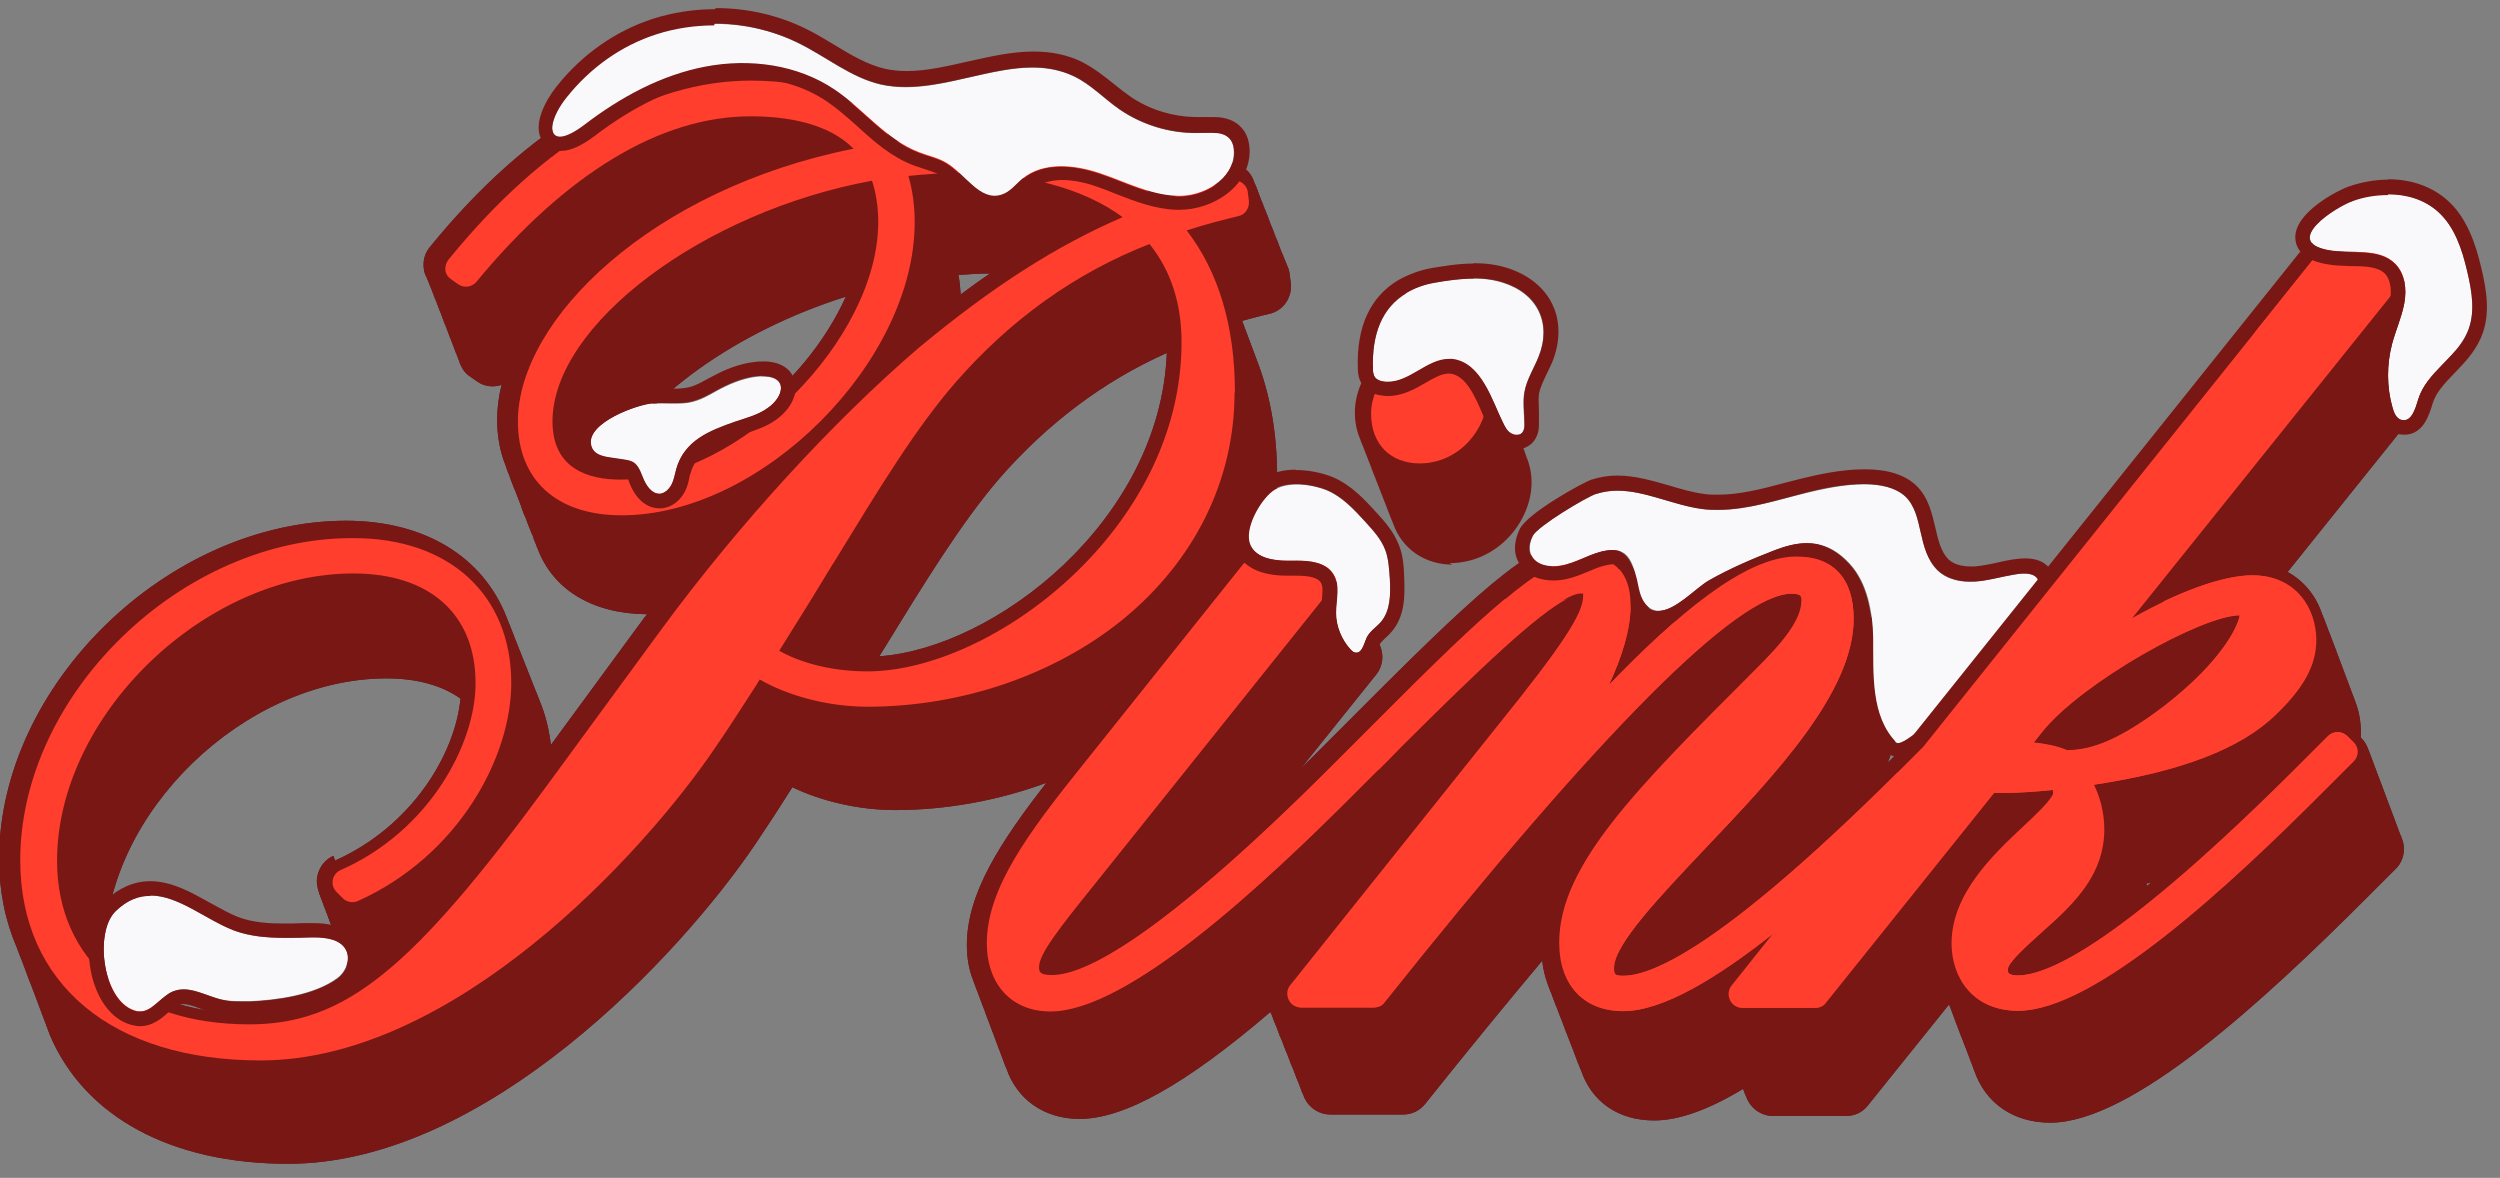
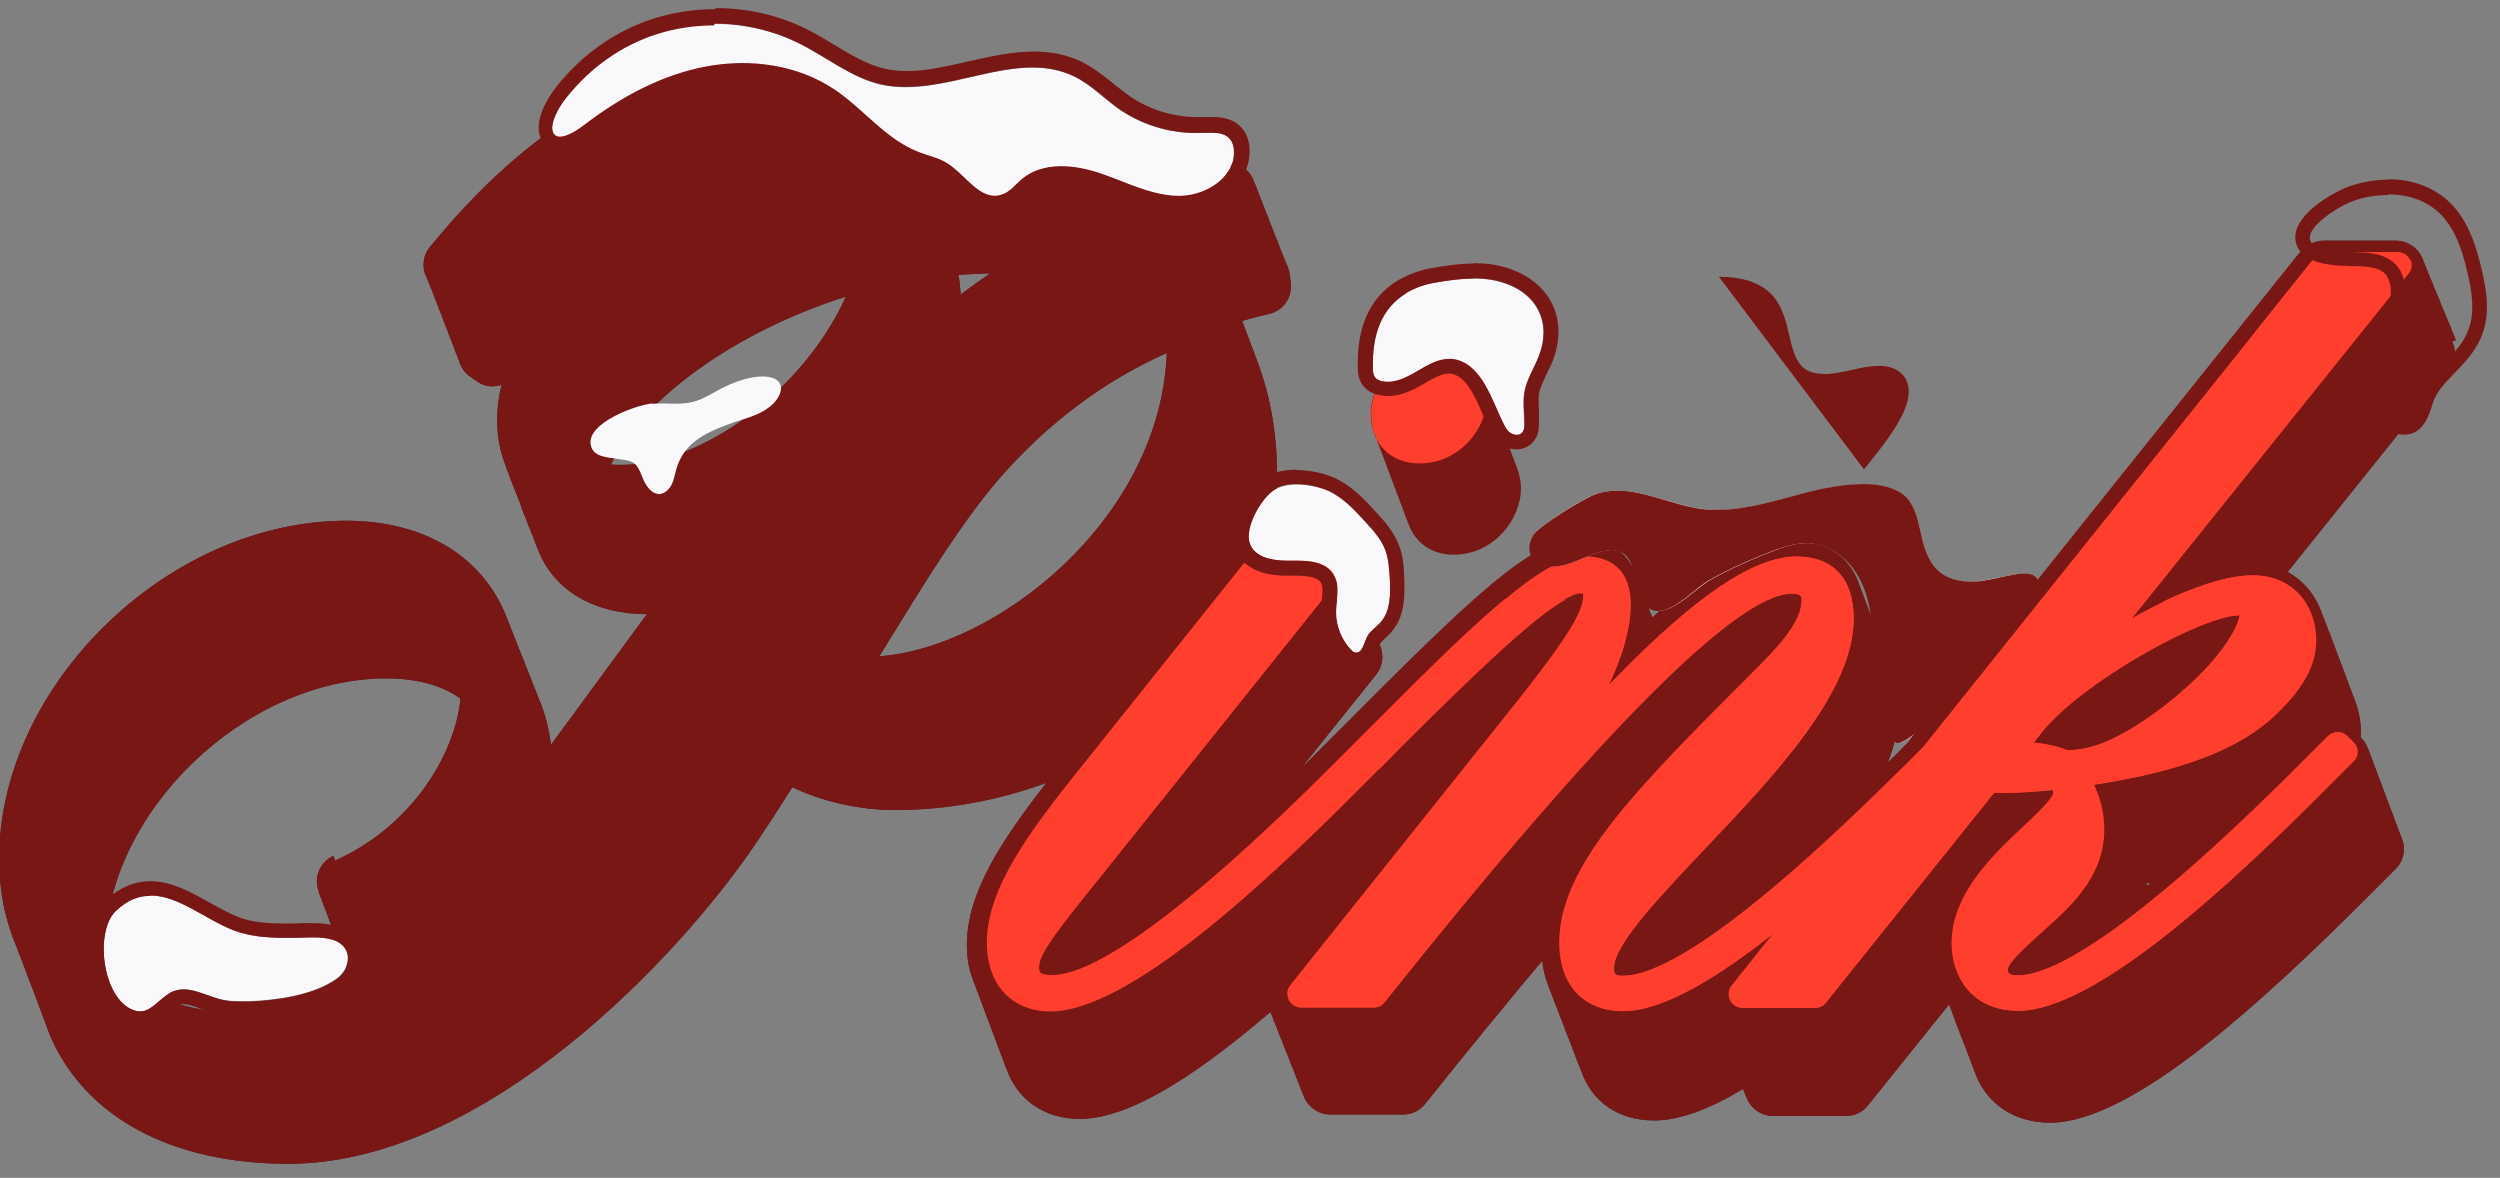
<svg xmlns="http://www.w3.org/2000/svg" data-name="uuid-6457f9dc-065d-4e59-8812-a4537654cd00" id="uuid-3adb7ed7-3734-482b-be6b-74d2ae1b6fde" viewBox="0 0 67.92 32">
  <rect x="0" y="0" width="67.92" height="32" fill="#808080" stroke="none" />
  <path d="M66.72,9.24s-.02-.05-.03-.07c0-.02-.02-.05-.03-.07,0-.03-.02-.05-.03-.07h0s-.02-.06-.03-.08c0,0,0,0,0,0,0-.02-.02-.05-.03-.08,0-.02-.02-.05-.03-.07,0-.02-.02-.05-.03-.07,0-.03-.02-.05-.03-.07,0,0,0,0,0,0,0-.03-.02-.05-.03-.07,0,0,0,0,0,0,0-.02-.02-.05-.03-.08,0-.02-.02-.05-.03-.07,0-.02-.02-.05-.03-.07,0-.03-.02-.05-.03-.07h0s-.02-.06-.03-.08c0,0,0,0,0,0,0-.02-.02-.05-.03-.08,0-.02-.02-.05-.03-.07,0-.02-.02-.05-.03-.07,0-.03-.02-.05-.03-.07,0,0,0,0,0,0,0-.03-.02-.05-.03-.07,0,0,0,0,0,0,0-.02-.02-.05-.03-.07,0-.02-.02-.05-.03-.08,0-.02-.02-.05-.03-.07,0-.03-.02-.05-.03-.07h0s-.02-.06-.03-.08c0,0,0,0,0,0,0-.02-.02-.05-.03-.07,0-.02-.02-.05-.03-.08,0-.02-.02-.05-.03-.07,0-.03-.02-.05-.03-.07,0,0,0,0,0,0,0-.03-.02-.05-.03-.08,0-.02-.02-.05-.03-.07,0-.03-.02-.05-.03-.08-.13-.26-.4-.43-.69-.43h-1.97c-.23,0-.45.1-.6.29l-10.63,13.28-.49.49s-.08.08-.12.12c.2-.52.3-1,.3-1.46,0-.33-.05-.64-.15-.9,0-.03-.02-.05-.03-.08,0-.03-.02-.05-.03-.08,0-.03-.02-.05-.03-.08,0-.03-.02-.05-.03-.08,0-.03-.02-.05-.03-.08,0-.03-.02-.05-.03-.08,0-.03-.02-.05-.03-.08,0-.03-.02-.05-.03-.08,0-.03-.02-.05-.03-.08,0-.03-.02-.05-.03-.08,0-.03-.02-.05-.03-.08,0-.03-.02-.05-.03-.08,0-.03-.02-.05-.03-.08,0-.03-.02-.05-.03-.08,0-.03-.02-.05-.03-.08,0-.03-.02-.05-.03-.08,0-.03-.02-.05-.03-.08,0-.03-.02-.05-.03-.08,0-.03-.02-.05-.03-.08,0-.03-.02-.05-.03-.08,0-.03-.02-.05-.03-.08,0-.03-.02-.05-.03-.08,0-.03-.02-.05-.03-.08,0-.03-.02-.05-.03-.08,0-.03-.02-.05-.03-.08,0-.03-.02-.05-.03-.08,0-.03-.02-.05-.03-.08,0-.03-.02-.05-.03-.08,0-.03-.02-.05-.03-.08,0-.03-.02-.05-.03-.08-.25-.82-.91-1.27-1.84-1.27-1,0-2.22.67-3.81,2.09,0-.02-.02-.05-.03-.07,0-.03-.02-.06-.03-.08,0-.03-.02-.06-.03-.08,0-.03-.02-.06-.03-.08,0-.03-.02-.06-.03-.08,0-.03-.02-.06-.03-.08,0-.03-.02-.06-.03-.08,0-.03-.02-.06-.03-.08,0-.03-.02-.06-.03-.08,0-.03-.02-.06-.03-.08,0-.03-.02-.06-.03-.08,0-.03-.02-.06-.03-.08,0-.03-.02-.06-.03-.08,0-.03-.02-.06-.03-.07-.21-.65-.76-1.04-1.48-1.04-1.22,0-2.43,1.02-5.95,4.55l-1.23,1.23c-.15.15-.3.3-.45.44l2.03-2.53c.18-.22.22-.53.1-.8,0-.03-.02-.05-.03-.07,0,0,0,0,0,0,0-.03-.02-.05-.03-.07,0,0,0,0,0,0,0-.02-.02-.05-.03-.08,0-.02-.02-.05-.03-.08,0-.02-.02-.05-.03-.08,0-.03-.02-.05-.03-.07,0,0,0,0,0,0,0-.03-.02-.05-.03-.07,0,0,0,0,0,0,0-.02-.02-.05-.03-.08,0-.02-.02-.05-.03-.08,0-.02-.02-.05-.03-.08,0-.03-.02-.05-.03-.07,0,0,0,0,0,0,0-.02-.02-.05-.03-.08,0-.02-.02-.05-.03-.08,0-.02-.02-.05-.03-.08,0-.02-.02-.05-.03-.08,0-.03-.02-.05-.03-.07,0,0,0,0,0,0,0-.02-.02-.05-.03-.08,0-.02-.02-.05-.03-.08,0-.02-.02-.05-.03-.08,0-.03-.02-.05-.03-.07,0,0,0,0,0,0,0-.03-.02-.05-.03-.07,0,0,0,0,0,0,0-.02-.02-.05-.03-.08,0-.02-.02-.05-.03-.07,0-.02-.02-.05-.03-.07,0-.03-.02-.05-.03-.07,0,0,0,0,0,0,0-.03-.02-.05-.03-.07,0,0,0,0,0,0,0-.02-.02-.05-.03-.08,0-.02-.02-.05-.03-.07,0-.02-.02-.05-.03-.07,0-.03-.02-.05-.03-.07,0,0,0,0,0,0,0-.03-.02-.06-.03-.08-.13-.26-.4-.43-.69-.43h-1.38c.14-.6.21-1.21.21-1.83,0-1.17-.19-2.23-.56-3.18l-.39-1.04c.23-.06.47-.13.74-.19.39-.09.63-.46.58-.85l-.03-.24c-.01-.09-.04-.17-.08-.25,0-.02-.01-.04-.03-.07,0-.02-.01-.05-.03-.07,0-.02-.01-.05-.03-.08,0-.02-.01-.05-.03-.07,0-.02-.01-.05-.03-.07,0-.02-.01-.05-.03-.08,0-.02-.01-.05-.03-.08,0-.02-.01-.05-.03-.08,0-.02-.01-.05-.03-.07,0-.02-.01-.05-.03-.07,0-.02-.01-.05-.03-.08,0-.02-.01-.05-.03-.08,0-.02-.01-.05-.03-.08,0-.02-.01-.05-.03-.07,0-.02-.01-.05-.03-.08,0-.02-.01-.05-.03-.08,0-.02-.01-.05-.03-.08,0-.02-.01-.05-.03-.07,0-.02-.01-.05-.03-.08,0-.02-.01-.05-.03-.07,0-.02-.01-.05-.03-.08,0-.02-.01-.05-.03-.08,0-.02-.01-.05-.03-.07,0-.02-.01-.05-.03-.08,0-.02-.01-.05-.03-.08,0-.02-.01-.05-.03-.08,0-.02-.01-.05-.03-.08,0-.02-.01-.05-.03-.07,0-.02-.01-.05-.03-.07,0-.02-.02-.05-.03-.09-.06-.15-.15-.26-.27-.34-.17-.12-.39-.16-.6-.12-.59.14-1.16.29-1.77.49-1.35-1.12-3.26-1.7-5.56-1.7-.49,0-1.03.04-1.59.11-.8-1.08-2.19-1.64-4.06-1.64-2.91,0-5.86,1.74-8.53,5.02-.14.17-.19.38-.16.59.01.09.04.17.08.24,0,.02.01.04.03.07,0,.02.02.05.03.08,0,.02.02.05.03.07,0,.02.02.05.03.07,0,.02.02.05.03.08,0,.02.02.05.03.08,0,.02.02.05.03.08,0,.02.02.05.03.07,0,.02.02.05.03.08,0,.02.02.05.03.08,0,.02.02.05.03.08,0,.02.02.05.03.07,0,.02.02.05.03.08,0,.02.02.05.03.08,0,.02.02.05.03.08,0,.02.02.05.03.08,0,.02.02.05.03.07,0,.02.02.05.03.08,0,.02.02.05.03.08,0,.02.02.05.03.08,0,.02.02.05.03.08,0,.02.02.05.03.07,0,.02.02.05.03.08,0,.02.02.05.03.08,0,.02.02.05.03.08,0,.02.02.05.03.08,0,.02.02.05.03.07,0,.02.02.05.03.08,0,.02.02.05.03.08,0,.02.02.05.03.09.06.15.15.27.27.35l.2.14c.2.14.44.16.66.09-.08.32-.12.64-.12.95,0,.45.08.87.23,1.24.01.03.02.05.03.09,0,.02.02.04.03.08,0,.02.02.04.03.07,0,.02.02.05.02.06.01.03.02.05.03.08,0,.03.02.05.03.08,0,.02.02.05.03.08,0,.02.02.05.03.07,0,.03.02.05.03.07,0,.02.02.05.03.08,0,.02.02.05.03.08l.03.08s.02.04.03.07c0,.02.02.05.02.06.01.03.02.05.03.08,0,.03.02.05.03.09,0,.02.02.04.03.08,0,.02.02.04.03.07l.03.07s.02.05.03.08c0,.02.02.05.03.08l.03.08s.02.04.03.07c0,.02.02.05.03.07,0,.02.02.05.03.07.01.03.02.05.03.09,0,.02.02.04.03.08,0,.02.02.04.03.07,0,.02.02.05.02.06.01.03.02.05.03.07.42,1.12,1.5,1.77,2.97,1.78-.02.03-.04.06-.07.09l-2.54,3.46c-.05-.42-.15-.83-.31-1.21l-.09-.23s-.02-.04-.03-.07l-.09-.23s-.02-.04-.03-.07c0-.02-.02-.05-.03-.08l-.09-.23s-.02-.04-.03-.07c0-.02-.02-.05-.03-.08l-.09-.23s-.02-.04-.03-.07l-.09-.23s-.02-.04-.03-.07c0-.02-.02-.05-.03-.08,0-.02-.02-.05-.03-.08l-.09-.23s-.02-.04-.03-.07l-.05-.13c-.65-1.67-2.25-2.63-4.37-2.63-4.84.01-9.42,4.47-9.42,9.19,0,.88.17,1.7.49,2.43,0,.02.02.05.03.08,0,.02.02.05.03.08,0,.02.02.05.03.07,0,.03.02.05.03.08,0,.02.02.05.03.08,0,.02.02.05.03.08,0,.02.02.05.03.08,0,.02.02.05.03.08,0,.02.02.05.03.08,0,.02.02.05.03.08,0,.02.02.05.03.08,0,.02.02.05.03.07,0,.03.02.05.03.08,0,.02.02.05.03.08,0,.02.02.05.03.08,0,.02.02.05.03.08,0,.02.02.05.03.08,0,.02.02.05.03.08,0,.02.02.05.03.08,0,.02.02.05.03.08,0,.02.02.05.03.08,0,.02.02.05.03.08,0,.03.02.05.03.08,0,.02.02.05.03.08,0,.02.02.05.03.08,0,.02.02.05.03.08,0,.02.02.05.03.08,0,.02.02.05.03.08,0,.02.02.05.03.08,0,.02.02.05.02.06.95,2.22,3.3,3.49,6.47,3.49,5.38,0,10.66-5.68,12.69-8.68.35-.52.67-1.01.99-1.52l.02-.03c.81.39,1.83.62,2.79.62,1.39,0,2.81-.26,4.11-.74-1.25,1.61-2.16,3-2.16,4.41,0,.35.06.68.17.95,0,.02.02.05.03.08,0,.02.02.05.03.08,0,.02.02.05.03.08,0,.02.02.05.03.08.01.03.02.06.03.08,0,.02.02.05.03.08,0,.02.02.05.03.08,0,.02.02.05.03.08,0,.02.02.05.03.08.01.03.02.06.03.08.01.03.02.06.03.08,0,.02.02.05.03.08,0,.02.02.05.03.08,0,.02.02.05.03.08.01.03.02.06.03.08,0,.02.02.05.03.08,0,.02.02.05.03.08,0,.02.02.05.03.08.01.03.02.06.03.08.01.03.02.06.03.08,0,.02.02.05.03.08,0,.02.02.05.03.08,0,.02.02.05.03.08,0,.02.02.05.03.08.01.03.02.06.03.08,0,.02.02.05.03.08,0,.02.02.05.03.08,0,.02.02.05.03.08,0,.02.02.05.03.08.01.03.02.06.03.07.29.86,1.04,1.38,1.99,1.38,1.21,0,2.88-.93,5.19-2.91,0,0,0,.01,0,.01,0,0,0,0,0,0,0,.03.02.05.03.07h0s.02.05.03.08c0,.02.02.05.03.08,0,.03.02.05.03.07,0,0,0,0,0,0,0,.03.02.05.03.07,0,0,0,0,0,0,0,.02.02.05.03.08,0,.02.02.05.03.08,0,.02.02.05.03.08,0,.03.02.05.03.07,0,0,0,0,0,0,0,.03.02.05.03.07,0,0,0,0,0,0,0,.02.02.05.03.08,0,.02.02.05.03.08,0,.02.02.05.03.08,0,.03.02.05.03.07,0,0,0,0,0,0,0,.03.02.05.03.07,0,0,0,0,0,0,0,.02.02.05.03.08,0,.02.02.05.03.08,0,.02.02.05.03.08,0,.03.02.05.03.07,0,0,0,0,0,0,0,.03.02.05.03.07,0,0,0,0,0,0,0,.02.02.05.03.08,0,.02.02.05.03.08,0,.02.02.05.03.08,0,.03.02.05.03.07,0,0,0,0,0,0,0,.03.02.05.03.07,0,0,0,0,0,0,0,.02.02.05.03.08,0,.02.02.05.03.08,0,.02.02.05.03.08,0,.03.02.05.03.07,0,0,0,0,0,0,0,.03.02.05.03.07,0,0,0,0,0,0,0,.03.02.06.03.08.13.26.4.43.69.43h1.98c.23,0,.45-.1.6-.29,1.14-1.43,2.21-2.73,3.18-3.89.02.23.08.45.15.64,0,.02.02.05.03.08,0,.02.02.05.03.08,0,.03.02.05.03.07,0,.02.02.05.03.08,0,.02.02.05.03.08,0,.02.02.05.03.08,0,.02.02.05.03.08,0,.02.02.05.03.07,0,.02.02.05.03.08,0,.02.02.05.03.08,0,.02.02.05.03.08,0,.03.02.06.03.07,0,.02.02.05.03.08,0,.02.02.05.03.08,0,.02.02.05.03.08,0,.02.02.05.03.08,0,.02.02.05.03.08,0,.02.02.05.03.07,0,.03.02.05.03.08,0,.02.02.05.03.08,0,.02.02.05.03.08,0,.02.02.05.03.07,0,.02.02.05.03.08,0,.02.02.05.03.08,0,.02.02.05.03.08,0,.02.02.05.03.08,0,.02.02.05.03.08,0,.02.02.05.03.07,0,.02.02.05.03.08,0,.02.02.05.03.07.29.87,1.02,1.37,1.99,1.37.66,0,1.46-.28,2.42-.86,0,0,0,.01,0,.01,0,.02.02.05.03.08,0,.03.02.05.03.07,0,0,0,0,0,0,0,.03.02.05.03.07,0,0,0,0,0,0,0,.03.02.06.03.08.13.26.4.43.69.43h1.98c.23,0,.45-.1.59-.28l2.21-2.75s.01.03.02.04c0,.02.02.05.03.08,0,.02.02.05.03.08,0,.02.02.05.03.08,0,.02.02.05.03.08,0,.02.02.05.03.08,0,.02.02.05.03.08,0,.02.02.05.03.08,0,.02.02.05.03.08,0,.02.02.05.03.08,0,.02.02.05.03.08,0,.02.02.05.03.07,0,.02.02.05.03.08,0,.02.02.05.03.08,0,.02.02.05.03.07,0,.03.02.05.03.08,0,.02.02.05.03.08,0,.02.02.05.03.08,0,.02.02.05.03.08,0,.02.02.05.03.08,0,.02.02.05.03.08,0,.02.02.05.03.08,0,.02.02.05.03.08.3.9,1.07,1.43,2.07,1.43,2.21,0,5.76-3.27,8.61-6.12l.78-.78c.22-.22.28-.56.15-.85,0-.03-.02-.05-.03-.07,0-.03-.02-.05-.03-.08,0-.03-.02-.05-.03-.08,0-.03-.02-.05-.03-.08,0-.03-.02-.05-.03-.08,0-.03-.02-.05-.03-.08,0-.03-.02-.05-.03-.08,0-.03-.02-.05-.03-.08,0-.03-.02-.05-.03-.08,0-.03-.02-.05-.03-.08,0-.03-.02-.05-.03-.08,0-.03-.02-.05-.03-.08,0-.03-.02-.05-.03-.08,0-.03-.02-.05-.03-.08,0-.03-.02-.05-.03-.08,0-.03-.02-.05-.03-.08,0-.03-.02-.05-.03-.08,0-.03-.02-.05-.03-.08,0-.03-.02-.05-.03-.08,0-.03-.02-.05-.03-.08,0-.03-.02-.05-.03-.08,0-.03-.02-.05-.03-.08,0-.03-.02-.05-.03-.08,0-.03-.02-.05-.03-.08,0-.03-.02-.05-.03-.08,0-.03-.02-.05-.03-.08,0-.03-.02-.05-.03-.08,0-.03-.02-.05-.03-.08,0-.03-.02-.05-.03-.08,0-.03-.02-.05-.03-.08-.04-.12-.1-.22-.18-.3l-.02-.02s0-.09,0-.14c0-.29-.05-.58-.15-.83,0-.02-.02-.05-.03-.08,0-.02-.02-.05-.03-.08,0-.02-.02-.05-.03-.08,0-.02-.02-.05-.03-.08,0-.02-.02-.05-.03-.08,0-.02-.02-.05-.03-.08,0-.02-.02-.05-.03-.08,0-.02-.02-.05-.03-.08,0-.02-.02-.05-.03-.08,0-.02-.02-.05-.03-.08,0-.02-.02-.05-.03-.08,0-.02-.02-.05-.03-.08,0-.02-.02-.05-.03-.08,0-.02-.02-.05-.03-.08,0-.02-.02-.05-.03-.08,0-.02-.02-.05-.03-.08,0-.02-.02-.05-.03-.08,0-.02-.02-.05-.03-.08,0-.02-.02-.05-.03-.08,0-.02-.02-.05-.03-.08,0-.02-.02-.05-.03-.08,0-.02-.02-.05-.03-.08,0-.02-.02-.05-.03-.08,0-.02-.02-.05-.03-.07,0-.02-.02-.05-.03-.08,0-.02-.02-.05-.03-.08,0-.02-.02-.05-.03-.08,0-.02-.02-.05-.03-.08,0-.02-.02-.05-.03-.07,0-.02-.02-.05-.03-.08-.17-.51-.5-.91-.94-1.15l4.38-5.46c.18-.23.22-.54.09-.8h0ZM58.44,23.98s-.07.06-.11.09c0-.02-.01-.04-.02-.07.04,0,.08-.01.13-.02ZM22.98,8.06c-1.11,2.47-3.84,4.57-6.11,4.57-.09,0-.18,0-.27-.01.84-1.79,3.42-3.63,6.38-4.56h0ZM31.7,9.59c-.18,4.57-4.68,8.02-7.81,8.24,1.24-2.02,2.22-3.62,3.26-4.83,1.31-1.5,2.84-2.65,4.55-3.41ZM26.04,7.47c.28-.02.57-.04.86-.04-.27.18-.53.37-.8.57-.01-.18-.03-.36-.06-.53ZM9.06,23.25c-.23.1-.39.31-.44.56-.03.15,0,.31.05.45,0,.03.02.05.03.08,0,.03.02.05.03.08,0,.02.02.05.03.08,0,.02.02.05.03.08,0,.03.02.05.03.08,0,.02.02.05.03.08,0,.03.02.05.03.08,0,.02.02.05.03.08,0,.03.02.05.03.08,0,.03.02.05.03.08,0,.03.02.05.03.08,0,.03.02.05.03.08,0,.02.02.05.03.08,0,.03.02.05.03.08,0,.03.02.05.03.08,0,.03.02.05.03.08,0,.03.02.05.03.08,0,.02.02.05.03.07,0,.03.02.05.03.08,0,.02.02.05.03.08,0,.03.02.05.03.08,0,.02.02.05.03.08,0,.03.02.05.03.08,0,.03.02.05.03.08,0,.03.02.05.03.08,0,.03.02.05.03.08,0,.02.02.05.03.08,0,.02.02.05.03.08,0,.03.02.05.03.08,0,.02.02.05.03.08,0,.01,0,.03.01.04-.9.59-1.76.85-2.81.85-1.69,0-3.08-.53-3.92-1.5,0-.07,0-.13,0-.2,0-3.74,3.79-7.41,7.65-7.41.82,0,1.51.19,2.01.55-.15,1.53-1.34,3.48-3.41,4.4h0s0,0,0,0ZM66.23,9.08h0ZM66.09,8.7h0ZM65.94,8.32h0ZM65.8,7.94h0ZM65.65,7.57h0ZM36.87,16.85h0ZM36.73,16.47h0ZM36.44,15.72h0Z" fill="#48253a" />
  <g>
    <g>
-       <path d="M57.8,23.74s.02.05.03.08c0,.02.02.05.03.08.1.26.18.57.19.91.54-.42,1.16-.94,1.86-1.57-.63.18-1.33.33-2.13.45,0,.02.01.04.02.06Z" fill="none" />
      <path d="M28.14,7.11c-.39-.04-.8-.07-1.22-.07s-.89.03-1.37.08c.11.38.17.79.17,1.25,0,.15,0,.3-.02.44.85-.67,1.65-1.23,2.45-1.71Z" fill="none" />
      <path d="M26.85,12.74c-1.08,1.24-2.07,2.87-3.33,4.93-.11.18-.23.37-.34.56.13,0,.26.01.39.01,3.35,0,8.53-3.84,8.53-8.94,0-.1,0-.21-.01-.31-1.99.78-3.75,2.03-5.24,3.75h0Z" fill="none" />
      <path d="M9.91,26.38s-.02-.05-.03-.08c-.01-.02-.02-.05-.03-.08-.01-.02-.02-.05-.03-.08-.01-.02-.02-.05-.03-.08-.01-.02-.02-.05-.03-.08-.01-.02-.02-.05-.03-.08-.01-.02-.02-.05-.03-.08-.01-.02-.02-.05-.03-.08-.01-.02-.02-.05-.03-.08-.01-.02-.02-.05-.03-.08-.01-.02-.02-.05-.03-.08-.01-.02-.02-.05-.03-.08-.01-.02-.02-.05-.03-.08-.01-.02-.02-.05-.03-.08-.01-.02-.02-.05-.03-.08-.01-.02-.02-.05-.03-.08-.01-.02-.02-.05-.03-.08-.01-.02-.02-.05-.03-.08-.01-.02-.02-.05-.03-.08-.01-.02-.02-.05-.03-.08-.01-.02-.02-.05-.03-.08-.01-.02-.02-.05-.03-.08-.01-.02-.02-.05-.03-.08-.01-.02-.02-.05-.03-.08-.01-.02-.02-.05-.03-.08-.01-.02-.02-.05-.03-.08-.01-.02-.02-.05-.03-.08-.01-.02-.02-.05-.03-.08-.01-.02-.02-.05-.03-.08-.01-.02-.02-.05-.03-.08-.04-.07-.05-.15-.03-.23.02-.12.1-.22.21-.27,2.32-1.02,3.59-3.27,3.66-4.94-.57-.5-1.39-.77-2.42-.77-4.06,0-8.05,3.87-8.05,7.81,0,.12,0,.24.02.35.89,1.1,2.39,1.74,4.31,1.74,1.2,0,2.23-.31,3.36-1.15l-.1-.1s-.08-.11-.09-.17c0,0,0,.01,0,.01Z" fill="none" />
      <path d="M16.86,13.02c2.73,0,5.9-2.76,6.76-5.56-3.68.94-6.88,3.25-7.58,5.46.26.08.55.11.81.11Z" fill="none" />
      <g>
        <path d="M37.39,11.9s.02.05.03.08c0,.03.02.05.03.08,0,.03.02.05.03.08,0,.03.02.05.03.08,0,.03.02.05.03.08,0,.03.02.05.03.08,0,.03.02.05.03.08,0,.03.02.05.03.08,0,.03.02.05.03.08,0,.03.02.05.03.08,0,.03.02.05.03.08,0,.03.02.05.03.08,0,.03.02.05.03.08,0,.03.02.05.03.08,0,.03.02.05.03.08,0,.03.02.05.03.08,0,.03.02.05.03.08,0,.03.02.05.03.08,0,.03.02.05.03.08,0,.03.02.05.03.08,0,.03.02.05.03.08,0,.03.02.05.03.08,0,.03.02.05.03.08,0,.03.02.05.03.08,0,.03.02.05.03.08,0,.03.02.05.03.08,0,.03.02.05.03.08,0,.03.02.05.03.08,0,.03.02.05.03.08.18.52.63.85,1.23.85,1.08,0,1.83-.95,1.83-1.8,0-.21-.04-.39-.11-.56,0-.03-.02-.05-.03-.08,0-.03-.02-.05-.03-.08,0-.03-.02-.05-.03-.08,0-.03-.02-.05-.03-.08,0-.03-.02-.05-.03-.08,0-.03-.02-.05-.03-.08,0-.03-.02-.05-.03-.08,0-.03-.02-.05-.03-.08,0-.03-.02-.05-.03-.08,0-.03-.02-.05-.03-.08,0-.03-.02-.05-.03-.08,0-.03-.02-.05-.03-.08,0-.03-.02-.05-.03-.08,0-.03-.02-.05-.03-.08,0-.03-.02-.05-.03-.08,0-.03-.02-.05-.03-.08,0-.03-.02-.05-.03-.08,0-.03-.02-.05-.03-.08,0-.03-.02-.05-.03-.08,0-.03-.02-.05-.03-.08,0-.03-.02-.05-.03-.08,0-.03-.02-.05-.03-.08,0-.03-.02-.05-.03-.08,0-.03-.02-.05-.03-.08,0-.03-.02-.05-.03-.08,0-.03-.02-.05-.03-.08,0-.03-.02-.05-.03-.08,0-.03-.02-.05-.03-.08,0-.03-.02-.05-.03-.08,0-.03-.02-.05-.03-.08-.17-.49-.63-.8-1.24-.8-1.09,0-1.83.89-1.83,1.73,0,.21.04.41.11.58,0,.03.02.05.03.08h0Z" fill="#791714" />
-         <path d="M39.46,15.34c-.75,0-1.37-.43-1.61-1.11,0-.01-.02-.04-.03-.08,0,0-.02-.04-.03-.07,0,0-.02-.04-.03-.07,0-.02-.02-.05-.03-.08,0-.01-.02-.04-.03-.08,0,0-.02-.04-.03-.08,0,0-.02-.04-.03-.08,0,0-.02-.04-.03-.07,0-.01-.02-.05-.03-.08,0,0-.02-.04-.03-.08,0,0-.02-.04-.03-.07,0-.01-.02-.05-.03-.08,0,0-.02-.04-.03-.08,0,0-.02-.04-.03-.07,0-.02-.02-.05-.03-.08,0,0-.02-.04-.03-.08,0,0-.02-.04-.03-.07,0-.01-.02-.04-.03-.08,0,0-.02-.04-.03-.08,0,0-.02-.04-.03-.08,0,0-.02-.04-.03-.08,0,0-.02-.04-.03-.07,0-.01-.02-.05-.03-.08,0,0-.02-.04-.03-.08,0,0-.02-.04-.03-.07,0-.01-.02-.05-.03-.08,0,0-.02-.04-.03-.08,0,0-.02-.04-.03-.07,0-.01-.02-.04-.03-.07-.01-.03-.02-.06-.03-.09-.09-.21-.14-.45-.14-.71,0-1.03.89-2.12,2.23-2.12.76,0,1.38.41,1.61,1.07,0,.01.02.04.03.08,0,0,.01.03.03.06,0,.01.02.04.03.07,0,.02.02.06.03.09,0,0,.01.03.02.06,0,.02.02.05.03.09,0,.01.02.05.03.08,0,0,0,.02.02.06,0,.02.02.06.03.09,0,0,.02.04.03.07,0,0,.01.03.02.06,0,.02.02.06.03.09,0,0,.02.04.03.08,0,0,.01.03.02.06,0,.02.02.06.03.09,0,0,.01.03.03.06,0,.01.02.04.03.07,0,.02.02.06.03.09,0,0,.01.03.03.07,0,.02.02.05.03.08,0,.01.02.05.03.08,0,0,.01.03.02.06,0,.02.02.06.03.09,0,0,.02.04.03.08,0,0,.01.03.02.06,0,.02.02.06.03.09,0,0,.01.03.02.06,0,.02.02.05.03.08,0,.02.02.06.03.09,0,0,.01.03.02.06.09.21.14.45.14.7,0,1.04-.91,2.19-2.23,2.19h0,0ZM39.08,9.91c-.86,0-1.43.69-1.43,1.33,0,.15.03.3.08.43l.86,2.27c.14.39.45.6.87.6.82,0,1.43-.74,1.43-1.4,0-.14-.03-.28-.08-.4l-.17-.45s-.02-.06-.03-.07l-.29-.76s-.02-.06-.03-.08l-.06-.15s-.02-.06-.03-.08l-.26-.69c-.13-.36-.44-.56-.87-.56Z" fill="#791714" />
      </g>
      <path d="M66.72,9.24s-.02-.05-.03-.07c0-.02-.02-.05-.03-.07,0-.03-.02-.05-.03-.07h0s-.02-.06-.03-.08c0,0,0,0,0,0,0-.02-.02-.05-.03-.08,0-.02-.02-.05-.03-.07,0-.02-.02-.05-.03-.07,0-.03-.02-.05-.03-.07,0,0,0,0,0,0,0-.03-.02-.05-.03-.07,0,0,0,0,0,0,0-.02-.02-.05-.03-.08,0-.02-.02-.05-.03-.07,0-.02-.02-.05-.03-.07,0-.03-.02-.05-.03-.07h0s-.02-.06-.03-.08c0,0,0,0,0,0,0-.02-.02-.05-.03-.08,0-.02-.02-.05-.03-.07,0-.02-.02-.05-.03-.07,0-.03-.02-.05-.03-.07,0,0,0,0,0,0,0-.03-.02-.05-.03-.07,0,0,0,0,0,0,0-.02-.02-.05-.03-.07,0-.02-.02-.05-.03-.08,0-.02-.02-.05-.03-.07,0-.03-.02-.05-.03-.07h0s-.02-.06-.03-.08c0,0,0,0,0,0,0-.02-.02-.05-.03-.07,0-.02-.02-.05-.03-.08,0-.02-.02-.05-.03-.07,0-.03-.02-.05-.03-.07,0,0,0,0,0,0,0-.03-.02-.05-.03-.08,0-.02-.02-.05-.03-.07,0-.03-.02-.05-.03-.08-.13-.26-.4-.43-.69-.43h-1.97c-.23,0-.45.1-.6.29l-10.63,13.28-.49.49s-.08.08-.12.12c.2-.52.3-1,.3-1.46,0-.33-.05-.64-.15-.9,0-.03-.02-.05-.03-.08,0-.03-.02-.05-.03-.08,0-.03-.02-.05-.03-.08,0-.03-.02-.05-.03-.08,0-.03-.02-.05-.03-.08,0-.03-.02-.05-.03-.08,0-.03-.02-.05-.03-.08,0-.03-.02-.05-.03-.08,0-.03-.02-.05-.03-.08,0-.03-.02-.05-.03-.08,0-.03-.02-.05-.03-.08,0-.03-.02-.05-.03-.08,0-.03-.02-.05-.03-.08,0-.03-.02-.05-.03-.08,0-.03-.02-.05-.03-.08,0-.03-.02-.05-.03-.08,0-.03-.02-.05-.03-.08,0-.03-.02-.05-.03-.08,0-.03-.02-.05-.03-.08,0-.03-.02-.05-.03-.08,0-.03-.02-.05-.03-.08,0-.03-.02-.05-.03-.08,0-.03-.02-.05-.03-.08,0-.03-.02-.05-.03-.08,0-.03-.02-.05-.03-.08,0-.03-.02-.05-.03-.08,0-.03-.02-.05-.03-.08,0-.03-.02-.05-.03-.08,0-.03-.02-.05-.03-.08,0-.03-.02-.05-.03-.08-.25-.82-.91-1.27-1.84-1.27-1,0-2.22.67-3.81,2.09,0-.02-.02-.05-.03-.07,0-.03-.02-.06-.03-.08,0-.03-.02-.06-.03-.08,0-.03-.02-.06-.03-.08,0-.03-.02-.06-.03-.08,0-.03-.02-.06-.03-.08,0-.03-.02-.06-.03-.08,0-.03-.02-.06-.03-.08,0-.03-.02-.06-.03-.08,0-.03-.02-.06-.03-.08,0-.03-.02-.06-.03-.08,0-.03-.02-.06-.03-.08,0-.03-.02-.06-.03-.08,0-.03-.02-.06-.03-.07-.21-.65-.76-1.04-1.48-1.04-1.22,0-2.43,1.02-5.95,4.55l-1.23,1.23c-.15.15-.3.3-.45.44l2.03-2.53c.18-.22.22-.53.1-.8,0-.03-.02-.05-.03-.07,0,0,0,0,0,0,0-.03-.02-.05-.03-.07,0,0,0,0,0,0,0-.02-.02-.05-.03-.08,0-.02-.02-.05-.03-.08,0-.02-.02-.05-.03-.08,0-.03-.02-.05-.03-.07,0,0,0,0,0,0,0-.03-.02-.05-.03-.07,0,0,0,0,0,0,0-.02-.02-.05-.03-.08,0-.02-.02-.05-.03-.08,0-.02-.02-.05-.03-.08,0-.03-.02-.05-.03-.07,0,0,0,0,0,0,0-.02-.02-.05-.03-.08,0-.02-.02-.05-.03-.08,0-.02-.02-.05-.03-.08,0-.02-.02-.05-.03-.08,0-.03-.02-.05-.03-.07,0,0,0,0,0,0,0-.02-.02-.05-.03-.08,0-.02-.02-.05-.03-.08,0-.02-.02-.05-.03-.08,0-.03-.02-.05-.03-.07,0,0,0,0,0,0,0-.03-.02-.05-.03-.07,0,0,0,0,0,0,0-.02-.02-.05-.03-.08,0-.02-.02-.05-.03-.07,0-.02-.02-.05-.03-.07,0-.03-.02-.05-.03-.07,0,0,0,0,0,0,0-.03-.02-.05-.03-.07,0,0,0,0,0,0,0-.02-.02-.05-.03-.08,0-.02-.02-.05-.03-.07,0-.02-.02-.05-.03-.07,0-.03-.02-.05-.03-.07,0,0,0,0,0,0,0-.03-.02-.06-.03-.08-.13-.26-.4-.43-.69-.43h-1.38c.14-.6.21-1.21.21-1.83,0-1.17-.19-2.23-.56-3.18l-.39-1.04c.23-.06.47-.13.74-.19.39-.09.63-.46.58-.85l-.03-.24c-.01-.09-.04-.17-.08-.25,0-.02-.01-.04-.03-.07,0-.02-.01-.05-.03-.07,0-.02-.01-.05-.03-.08,0-.02-.01-.05-.03-.07,0-.02-.01-.05-.03-.07,0-.02-.01-.05-.03-.08,0-.02-.01-.05-.03-.08,0-.02-.01-.05-.03-.08,0-.02-.01-.05-.03-.07,0-.02-.01-.05-.03-.07,0-.02-.01-.05-.03-.08,0-.02-.01-.05-.03-.08,0-.02-.01-.05-.03-.08,0-.02-.01-.05-.03-.07,0-.02-.01-.05-.03-.08,0-.02-.01-.05-.03-.08,0-.02-.01-.05-.03-.08,0-.02-.01-.05-.03-.07,0-.02-.01-.05-.03-.08,0-.02-.01-.05-.03-.07,0-.02-.01-.05-.03-.08,0-.02-.01-.05-.03-.08,0-.02-.01-.05-.03-.07,0-.02-.01-.05-.03-.08,0-.02-.01-.05-.03-.08,0-.02-.01-.05-.03-.08,0-.02-.01-.05-.03-.08,0-.02-.01-.05-.03-.07,0-.02-.01-.05-.03-.07,0-.02-.02-.05-.03-.09-.06-.15-.15-.26-.27-.34-.17-.12-.39-.16-.6-.12-.59.14-1.16.29-1.77.49-1.35-1.12-3.26-1.7-5.56-1.7-.49,0-1.03.04-1.59.11-.8-1.08-2.19-1.64-4.06-1.64-2.91,0-5.86,1.74-8.53,5.02-.14.17-.19.38-.16.59.01.09.04.17.08.24,0,.02.01.04.03.07,0,.02.02.05.03.08,0,.02.02.05.03.07,0,.02.02.05.03.07,0,.02.02.05.03.08,0,.02.02.05.03.08,0,.02.02.05.03.08,0,.02.02.05.03.07,0,.02.02.05.03.08,0,.02.02.05.03.08,0,.02.02.05.03.08,0,.02.02.05.03.07,0,.02.02.05.03.08,0,.02.02.05.03.08,0,.02.02.05.03.08,0,.02.02.05.03.08,0,.02.02.05.03.07,0,.02.02.05.03.08,0,.02.02.05.03.08,0,.02.02.05.03.08,0,.02.02.05.03.08,0,.02.02.05.03.07,0,.02.02.05.03.08,0,.02.02.05.03.08,0,.02.02.05.03.08,0,.02.02.05.03.08,0,.02.02.05.03.07,0,.02.02.05.03.08,0,.02.02.05.03.08,0,.02.02.05.03.09.06.15.15.27.27.35l.2.14c.2.14.44.16.66.09-.08.32-.12.64-.12.95,0,.45.08.87.23,1.24.01.03.02.05.03.09,0,.02.02.04.03.08,0,.02.02.04.03.07,0,.02.02.05.02.06.01.03.02.05.03.08,0,.03.02.05.03.08,0,.02.02.05.03.08,0,.02.02.05.03.07,0,.03.02.05.03.07,0,.02.02.05.03.08,0,.02.02.05.03.08l.03.08s.02.04.03.07c0,.02.02.05.02.06.01.03.02.05.03.08,0,.03.02.05.03.09,0,.02.02.04.03.08,0,.02.02.04.03.07l.03.07s.02.05.03.08c0,.02.02.05.03.08l.03.08s.02.04.03.07c0,.02.02.05.03.07,0,.02.02.05.03.07.01.03.02.05.03.09,0,.02.02.04.03.08,0,.02.02.04.03.07,0,.02.02.05.02.06.01.03.02.05.03.07.42,1.12,1.5,1.77,2.97,1.78-.02.03-.04.06-.07.09l-2.54,3.46c-.05-.42-.15-.83-.31-1.21l-.09-.23s-.02-.04-.03-.07l-.09-.23s-.02-.04-.03-.07c0-.02-.02-.05-.03-.08l-.09-.23s-.02-.04-.03-.07c0-.02-.02-.05-.03-.08l-.09-.23s-.02-.04-.03-.07l-.09-.23s-.02-.04-.03-.07c0-.02-.02-.05-.03-.08,0-.02-.02-.05-.03-.08l-.09-.23s-.02-.04-.03-.07l-.05-.13c-.65-1.67-2.25-2.63-4.37-2.63-4.84.01-9.42,4.47-9.42,9.19,0,.88.17,1.7.49,2.43,0,.02.02.05.03.08,0,.02.02.05.03.08,0,.02.02.05.03.07,0,.03.02.05.03.08,0,.02.02.05.03.08,0,.02.02.05.03.08,0,.02.02.05.03.08,0,.02.02.05.03.08,0,.02.02.05.03.08,0,.02.02.05.03.08,0,.02.02.05.03.08,0,.02.02.05.03.07,0,.03.02.05.03.08,0,.02.02.05.03.08,0,.02.02.05.03.08,0,.02.02.05.03.08,0,.02.02.05.03.08,0,.02.02.05.03.08,0,.02.02.05.03.08,0,.02.02.05.03.08,0,.02.02.05.03.08,0,.02.02.05.03.08,0,.03.02.05.03.08,0,.02.02.05.03.08,0,.02.02.05.03.08,0,.02.02.05.03.08,0,.02.02.05.03.08,0,.02.02.05.03.08,0,.02.02.05.03.08,0,.02.02.05.02.06.95,2.22,3.3,3.49,6.47,3.49,5.38,0,10.66-5.68,12.69-8.68.35-.52.67-1.01.99-1.52l.02-.03c.81.39,1.83.62,2.79.62,1.39,0,2.81-.26,4.11-.74-1.25,1.61-2.16,3-2.16,4.41,0,.35.06.68.17.95,0,.02.02.05.03.08,0,.02.02.05.03.08,0,.02.02.05.03.08,0,.02.02.05.03.08.01.03.02.06.03.08,0,.02.02.05.03.08,0,.02.02.05.03.08,0,.02.02.05.03.08,0,.02.02.05.03.08.01.03.02.06.03.08.01.03.02.06.03.08,0,.02.02.05.03.08,0,.02.02.05.03.08,0,.02.02.05.03.08.01.03.02.06.03.08,0,.02.02.05.03.08,0,.02.02.05.03.08,0,.02.02.05.03.08.01.03.02.06.03.08.01.03.02.06.03.08,0,.02.02.05.03.08,0,.02.02.05.03.08,0,.02.02.05.03.08,0,.02.02.05.03.08.01.03.02.06.03.08,0,.02.02.05.03.08,0,.02.02.05.03.08,0,.02.02.05.03.08,0,.02.02.05.03.08.01.03.02.06.03.07.29.86,1.04,1.38,1.99,1.38,1.21,0,2.88-.93,5.19-2.91,0,0,0,.01,0,.01,0,0,0,0,0,0,0,.03.02.05.03.07h0s.02.05.03.08c0,.02.02.05.03.08,0,.03.02.05.03.07,0,0,0,0,0,0,0,.03.02.05.03.07,0,0,0,0,0,0,0,.02.02.05.03.08,0,.02.02.05.03.08,0,.02.02.05.03.08,0,.03.02.05.03.07,0,0,0,0,0,0,0,.03.02.05.03.07,0,0,0,0,0,0,0,.02.02.05.03.08,0,.02.02.05.03.08,0,.02.02.05.03.08,0,.03.02.05.03.07,0,0,0,0,0,0,0,.03.02.05.03.07,0,0,0,0,0,0,0,.02.02.05.03.08,0,.02.02.05.03.08,0,.02.02.05.03.08,0,.03.02.05.03.07,0,0,0,0,0,0,0,.03.02.05.03.07,0,0,0,0,0,0,0,.02.02.05.03.08,0,.02.02.05.03.08,0,.02.02.05.03.08,0,.03.02.05.03.07,0,0,0,0,0,0,0,.03.02.05.03.07,0,0,0,0,0,0,0,.02.02.05.03.08,0,.02.02.05.03.08,0,.02.02.05.03.08,0,.03.02.05.03.07,0,0,0,0,0,0,0,.03.02.05.03.07,0,0,0,0,0,0,0,.03.02.06.03.08.13.26.4.43.69.43h1.98c.23,0,.45-.1.6-.29,1.14-1.43,2.21-2.73,3.18-3.89.02.23.08.45.15.64,0,.02.02.05.03.08,0,.02.02.05.03.08,0,.03.02.05.03.07,0,.02.02.05.03.08,0,.02.02.05.03.08,0,.02.02.05.03.08,0,.02.02.05.03.08,0,.02.02.05.03.07,0,.02.02.05.03.08,0,.02.02.05.03.08,0,.02.02.05.03.08,0,.03.02.06.03.07,0,.02.02.05.03.08,0,.02.02.05.03.08,0,.02.02.05.03.08,0,.02.02.05.03.08,0,.02.02.05.03.08,0,.02.02.05.03.07,0,.03.02.05.03.08,0,.02.02.05.03.08,0,.02.02.05.03.08,0,.02.02.05.03.07,0,.02.02.05.03.08,0,.02.02.05.03.08,0,.02.02.05.03.08,0,.02.02.05.03.08,0,.02.02.05.03.08,0,.02.02.05.03.07,0,.02.02.05.03.08,0,.02.02.05.03.07.29.87,1.02,1.37,1.99,1.37.66,0,1.46-.28,2.42-.86,0,0,0,.01,0,.01,0,.02.02.05.03.08,0,.03.02.05.03.07,0,0,0,0,0,0,0,.03.02.05.03.07,0,0,0,0,0,0,0,.03.02.06.03.08.13.26.4.43.69.43h1.98c.23,0,.45-.1.59-.28l2.21-2.75s.01.03.02.04c0,.02.02.05.03.08,0,.02.02.05.03.08,0,.02.02.05.03.08,0,.02.02.05.03.08,0,.02.02.05.03.08,0,.02.02.05.03.08,0,.02.02.05.03.08,0,.02.02.05.03.08,0,.02.02.05.03.08,0,.02.02.05.03.08,0,.02.02.05.03.07,0,.02.02.05.03.08,0,.02.02.05.03.08,0,.02.02.05.03.07,0,.03.02.05.03.08,0,.02.02.05.03.08,0,.02.02.05.03.08,0,.02.02.05.03.08,0,.02.02.05.03.08,0,.02.02.05.03.08,0,.02.02.05.03.08,0,.02.02.05.03.08.3.9,1.07,1.43,2.07,1.43,2.21,0,5.76-3.27,8.61-6.12l.78-.78c.22-.22.28-.56.15-.85,0-.03-.02-.05-.03-.07,0-.03-.02-.05-.03-.08,0-.03-.02-.05-.03-.08,0-.03-.02-.05-.03-.08,0-.03-.02-.05-.03-.08,0-.03-.02-.05-.03-.08,0-.03-.02-.05-.03-.08,0-.03-.02-.05-.03-.08,0-.03-.02-.05-.03-.08,0-.03-.02-.05-.03-.08,0-.03-.02-.05-.03-.08,0-.03-.02-.05-.03-.08,0-.03-.02-.05-.03-.08,0-.03-.02-.05-.03-.08,0-.03-.02-.05-.03-.08,0-.03-.02-.05-.03-.08,0-.03-.02-.05-.03-.08,0-.03-.02-.05-.03-.08,0-.03-.02-.05-.03-.08,0-.03-.02-.05-.03-.08,0-.03-.02-.05-.03-.08,0-.03-.02-.05-.03-.08,0-.03-.02-.05-.03-.08,0-.03-.02-.05-.03-.08,0-.03-.02-.05-.03-.08,0-.03-.02-.05-.03-.08,0-.03-.02-.05-.03-.08,0-.03-.02-.05-.03-.08,0-.03-.02-.05-.03-.08,0-.03-.02-.05-.03-.08-.04-.12-.1-.22-.18-.3l-.02-.02s0-.09,0-.14c0-.29-.05-.58-.15-.83,0-.02-.02-.05-.03-.08,0-.02-.02-.05-.03-.08,0-.02-.02-.05-.03-.08,0-.02-.02-.05-.03-.08,0-.02-.02-.05-.03-.08,0-.02-.02-.05-.03-.08,0-.02-.02-.05-.03-.08,0-.02-.02-.05-.03-.08,0-.02-.02-.05-.03-.08,0-.02-.02-.05-.03-.08,0-.02-.02-.05-.03-.08,0-.02-.02-.05-.03-.08,0-.02-.02-.05-.03-.08,0-.02-.02-.05-.03-.08,0-.02-.02-.05-.03-.08,0-.02-.02-.05-.03-.08,0-.02-.02-.05-.03-.08,0-.02-.02-.05-.03-.08,0-.02-.02-.05-.03-.08,0-.02-.02-.05-.03-.08,0-.02-.02-.05-.03-.08,0-.02-.02-.05-.03-.08,0-.02-.02-.05-.03-.08,0-.02-.02-.05-.03-.07,0-.02-.02-.05-.03-.08,0-.02-.02-.05-.03-.08,0-.02-.02-.05-.03-.08,0-.02-.02-.05-.03-.08,0-.02-.02-.05-.03-.07,0-.02-.02-.05-.03-.08-.17-.51-.5-.91-.94-1.15l4.38-5.46c.18-.23.22-.54.09-.8h0ZM58.44,23.98s-.07.06-.11.09c0-.02-.01-.04-.02-.07.04,0,.08-.01.13-.02ZM22.98,8.06c-1.11,2.47-3.84,4.57-6.11,4.57-.09,0-.18,0-.27-.01.84-1.79,3.42-3.63,6.38-4.56h0ZM31.7,9.59c-.18,4.57-4.68,8.02-7.81,8.24,1.24-2.02,2.22-3.62,3.26-4.83,1.31-1.5,2.84-2.65,4.55-3.41ZM26.04,7.47c.28-.02.57-.04.86-.04-.27.18-.53.37-.8.57-.01-.18-.03-.36-.06-.53ZM9.06,23.25c-.23.1-.39.31-.44.56-.03.15,0,.31.05.45,0,.03.02.05.03.08,0,.03.02.05.03.08,0,.02.02.05.03.08,0,.02.02.05.03.08,0,.03.02.05.03.08,0,.02.02.05.03.08,0,.03.02.05.03.08,0,.02.02.05.03.08,0,.03.02.05.03.08,0,.03.02.05.03.08,0,.03.02.05.03.08,0,.03.02.05.03.08,0,.02.02.05.03.08,0,.03.02.05.03.08,0,.03.02.05.03.08,0,.03.02.05.03.08,0,.03.02.05.03.08,0,.02.02.05.03.07,0,.03.02.05.03.08,0,.02.02.05.03.08,0,.03.02.05.03.08,0,.02.02.05.03.08,0,.03.02.05.03.08,0,.03.02.05.03.08,0,.03.02.05.03.08,0,.03.02.05.03.08,0,.02.02.05.03.08,0,.02.02.05.03.08,0,.03.02.05.03.08,0,.02.02.05.03.08,0,.01,0,.03.01.04-.9.59-1.76.85-2.81.85-1.69,0-3.08-.53-3.92-1.5,0-.07,0-.13,0-.2,0-3.74,3.79-7.41,7.65-7.41.82,0,1.51.19,2.01.55-.15,1.53-1.34,3.48-3.41,4.4h0s0,0,0,0ZM66.23,9.08h0ZM66.09,8.7h0ZM65.94,8.32h0ZM65.8,7.94h0ZM65.65,7.57h0ZM36.87,16.85h0ZM36.73,16.47h0ZM36.44,15.72h0Z" fill="#791714" />
    </g>
    <g>
      <path d="M38.57,12.59c1.08,0,1.83-.95,1.83-1.8,0-.77-.53-1.28-1.32-1.28-1.09,0-1.83.89-1.83,1.73s.54,1.35,1.32,1.35h0Z" fill="#ff3e2d" />
      <path d="M65.47,7.06c-.06-.13-.19-.21-.33-.21h-1.97c-.11,0-.22.05-.28.14l-10.64,13.3-.5.5c-4.73,4.73-6.77,5.72-7.65,5.72-.25,0-.25-.05-.25-.22,0-.63,1.25-1.94,2.45-3.21,1.9-2,4.06-4.27,4.06-6.27,0-1.09-.55-1.69-1.56-1.69-1.41,0-3.29,1.63-5.09,3.49.35-.75.59-1.5.59-2.17,0-1.19-.83-1.32-1.18-1.32-1.07,0-2.29,1.05-5.67,4.43l-.43.43s0,0-.01.01l-.78.78c-4.73,4.73-6.77,5.72-7.65,5.72-.35,0-.35-.1-.35-.22,0-.35.52-1.02,1.52-2.26l6.57-8.21c.09-.11.1-.26.04-.39s-.19-.21-.33-.21h-1.97c-.11,0-.22.05-.28.14l-4.33,5.42c-1.47,1.83-2.6,3.35-2.6,4.83,0,1.13.68,1.86,1.73,1.86,2.09,0,5.76-3.42,8.33-6l.57-.57s0,0,0,0l.2-.2h0s.4-.41.4-.41c2.56-2.56,4.27-4.15,4.89-4.15h.04s0,.04,0,.08c0,.47-.57,1.34-2.27,3.45l-5.69,7.12c-.09.11-.1.26-.04.39.06.13.19.21.33.21h1.98c.11,0,.22-.05.28-.14,5.87-7.37,9.59-11.1,11.06-11.1.28,0,.28.08.28.18,0,.53-.49,1.13-1.29,1.92-3.18,3.18-5.29,5.28-5.29,7.38,0,1.15.66,1.86,1.73,1.86s2.55-.9,4.09-2.12l-1.14,1.43c-.09.11-.1.26-.04.39s.19.21.33.21h1.98c.11,0,.22-.05.28-.14l4.57-5.7c.12,0,.25,0,.39,0,.26,0,.75-.03,1.22-.08,0,.03.01.06.01.08-.01.16-.49.61-.81.91-.82.77-1.95,1.83-1.95,3.18,0,.91.56,1.83,1.8,1.83,2.09,0,5.76-3.42,8.33-6l.78-.78c.14-.14.14-.37,0-.51l-.17-.17c-.07-.07-.16-.11-.26-.11h0c-.1,0-.19.04-.26.11l-.78.78c-4.73,4.73-6.77,5.72-7.65,5.72-.28,0-.28-.1-.28-.15,0-.17.35-.51,1-1.09.85-.75,1.62-1.53,1.62-2.73,0-.49-.13-.9-.28-1.21,2.38-.36,3.99-.98,4.94-1.9.76-.73,1.1-1.35,1.1-2.03,0-.85-.54-1.76-1.73-1.76-.79,0-1.99.44-3.27,1.16l7.51-9.36c.09-.11.11-.26.04-.39h0s0,0,0,0ZM58.82,19.16c-1.4,1.07-2.12,1.21-2.66,1.22-.28-.12-.61-.18-.91-.21l.23-.29c1.07-1.34,4.34-3.17,5.37-3.17h0c-.05.31-.48,1.24-2.03,2.45Z" fill="#ff3e2d" />
-       <path d="M33.55,10.66c0-1.79-.44-3.27-1.31-4.4.52-.17,1-.29,1.41-.39.18-.04.3-.22.28-.41l-.03-.24c-.01-.1-.07-.19-.15-.25s-.19-.08-.29-.05c-.65.15-1.27.32-1.94.55-1.28-1.15-3.17-1.75-5.47-1.75-.55,0-1.15.05-1.78.14-.69-1.09-2.02-1.67-3.87-1.67-2.79,0-5.63,1.68-8.22,4.87-.06.08-.09.18-.08.28s.07.19.16.25l.2.14c.15.1.36.07.48-.07,2.43-2.94,5-4.5,7.45-4.5.92,0,2.09.16,2.8.88-5.48,1.09-9.12,4.64-9.12,7.41,0,1.59,1.05,2.55,2.82,2.55,3.8,0,7.96-4.17,7.96-7.96,0-.46-.06-.88-.17-1.26.48-.05.93-.08,1.37-.08,1.84,0,3.39.42,4.45,1.2-1.81.78-3.54,1.89-5.54,3.55-2.33,2-4.87,4.77-6.97,7.62l-3.1,4.23c-3.71,5.06-5.53,6.53-8.12,6.53-3.17,0-5.22-1.74-5.22-4.44,0-3.94,3.99-7.81,8.05-7.81,2.08,0,3.32,1.11,3.32,2.98,0,1.68-1.28,4.03-3.67,5.08-.11.05-.19.15-.21.27s.02.24.1.32l.17.17c.11.11.27.14.41.08,2.74-1.23,4.17-3.91,4.17-5.92,0-2.4-1.68-3.94-4.28-3.94C4.94,14.59.55,18.86.55,23.37c0,3.36,2.5,5.44,6.53,5.44,5.22,0,10.37-5.57,12.36-8.51.35-.51.67-1.01.98-1.49.08-.12.15-.23.22-.35.67.39,1.75.74,2.93.74,2.55,0,5.06-.86,6.91-2.35,1.97-1.6,3.06-3.8,3.06-6.18,0,0,0,0,0,0ZM22.63,15.32c1.26-2.06,2.25-3.69,3.33-4.93,1.5-1.72,3.27-2.98,5.27-3.76.58.72.87,1.61.87,2.67,0,5.1-5.17,8.94-8.53,8.94-1.06,0-1.89-.27-2.4-.56.52-.83,1-1.6,1.45-2.35h0ZM23.86,6.03c0,3.2-3.79,7-7,7-.84,0-1.85-.27-1.85-1.58,0-2.63,4.1-5.7,8.68-6.54.11.33.17.71.17,1.12h0Z" fill="#ff3e2d" />
    </g>
  </g>
  <g>
    <path d="M43.37,13.42c.94-.31,1.91.28,2.89.41.95.12,1.89-.21,2.83-.44.7-.17,2.08-.47,2.68.11.51.5.3,1.43.87,2,.26.25.65.33,1.01.3s.71-.13,1.07-.19c1.6-.27-.09,1.68-.45,2.14-.21.26-2.5,2.69-2.75,2.42-.7-.72-.62-1.85-.63-2.85-.01-.68-.15-1.48-.63-2-.58-.64-1.23-.69-2.01-.38-.62.24-1.23.5-1.81.83-.38.22-1.01.93-1.48.81-.17-.04-.29-.19-.36-.35s-.09-.33-.13-.5c-.15-.6-.31-.9-.95-.75-.44.11-.83.39-1.29.4-.52.02-.83-.33-.58-.83.13-.26,1.45-1.05,1.72-1.14h0Z" fill="#f9f9fc" />
-     <path d="M50.64,13.15c.44,0,.86.09,1.13.34.51.5.3,1.43.87,2,.23.22.56.31.88.31.04,0,.09,0,.13,0,.36-.02.71-.13,1.07-.19.1-.02.19-.03.27-.03,1.11,0-.38,1.74-.73,2.17-.19.25-2.27,2.44-2.7,2.44-.02,0-.04,0-.06-.02-.7-.72-.62-1.85-.63-2.85-.01-.68-.15-1.48-.63-2-.36-.39-.75-.56-1.17-.56-.26,0-.54.07-.84.18-.62.24-1.23.5-1.81.83-.35.2-.91.83-1.37.83-.04,0-.08,0-.11-.01-.17-.04-.29-.19-.36-.35-.07-.16-.09-.33-.13-.5-.12-.5-.26-.79-.66-.79-.08,0-.18.01-.29.04-.44.11-.83.39-1.29.4h-.04c-.49,0-.78-.35-.53-.83.13-.26,1.45-1.05,1.72-1.14.19-.06.38-.09.58-.09.76,0,1.53.4,2.31.5.14.02.28.02.42.02.81,0,1.62-.27,2.41-.47.39-.1.99-.23,1.56-.23M50.64,12.75c-.6,0-1.23.14-1.65.24-.17.04-.34.09-.51.13-.63.17-1.22.32-1.81.32-.13,0-.25,0-.37-.02-.31-.04-.62-.13-.95-.23-.46-.13-.93-.27-1.41-.27-.25,0-.48.04-.7.11-.22.07-1.73.9-1.95,1.34-.17.35-.18.69,0,.96.17.28.5.44.9.44.02,0,.04,0,.06,0,.35-.01.65-.14.92-.25.16-.07.31-.13.45-.16.08-.02.15-.03.2-.03.08,0,.15,0,.27.49.01.04.02.09.03.13.03.13.06.28.13.43.13.29.35.5.62.57.07.02.14.03.22.03.45,0,.86-.33,1.23-.63.13-.1.25-.2.34-.25.55-.31,1.14-.56,1.76-.8.26-.1.49-.16.69-.16.33,0,.61.14.88.43.42.46.52,1.2.53,1.74,0,.11,0,.22,0,.34,0,.95.01,2.03.74,2.78.09.09.21.14.34.14.73,0,2.99-2.57,3.01-2.59l.09-.11c.84-1.03,1.31-1.78,1.06-2.31-.07-.15-.26-.39-.74-.39-.1,0-.21.01-.34.03-.13.02-.27.05-.4.08-.22.05-.43.09-.63.11-.03,0-.07,0-.1,0-.15,0-.43-.02-.61-.19-.21-.21-.28-.52-.36-.86-.09-.38-.18-.81-.51-1.14-.31-.3-.78-.45-1.4-.45h0Z" fill="#791714" />
+     <path d="M50.64,13.15c.44,0,.86.09,1.13.34.51.5.3,1.43.87,2,.23.22.56.31.88.31.04,0,.09,0,.13,0,.36-.02.71-.13,1.07-.19.1-.02.19-.03.27-.03,1.11,0-.38,1.74-.73,2.17-.19.25-2.27,2.44-2.7,2.44-.02,0-.04,0-.06-.02-.7-.72-.62-1.85-.63-2.85-.01-.68-.15-1.48-.63-2-.36-.39-.75-.56-1.17-.56-.26,0-.54.07-.84.18-.62.24-1.23.5-1.81.83-.35.2-.91.83-1.37.83-.04,0-.08,0-.11-.01-.17-.04-.29-.19-.36-.35-.07-.16-.09-.33-.13-.5-.12-.5-.26-.79-.66-.79-.08,0-.18.01-.29.04-.44.11-.83.39-1.29.4h-.04c-.49,0-.78-.35-.53-.83.13-.26,1.45-1.05,1.72-1.14.19-.06.38-.09.58-.09.76,0,1.53.4,2.31.5.14.02.28.02.42.02.81,0,1.62-.27,2.41-.47.39-.1.99-.23,1.56-.23M50.64,12.75l.09-.11c.84-1.03,1.31-1.78,1.06-2.31-.07-.15-.26-.39-.74-.39-.1,0-.21.01-.34.03-.13.02-.27.05-.4.08-.22.05-.43.09-.63.11-.03,0-.07,0-.1,0-.15,0-.43-.02-.61-.19-.21-.21-.28-.52-.36-.86-.09-.38-.18-.81-.51-1.14-.31-.3-.78-.45-1.4-.45h0Z" fill="#791714" />
  </g>
  <path d="M37.46,20.91s0,0,0,0l.2-.2h0s.4-.41.4-.41c2.17-2.16,3.72-3.63,4.52-4.03-.04.01-.08.03-.12.04-.01,0-.03.01-.04.02-.51.28-1.08.24-1.53-.06-.84.69-1.93,1.75-3.48,3.31l-.43.43s0,0-.01.01l-.78.78c-4.73,4.73-6.77,5.72-7.65,5.72-.35,0-.35-.1-.35-.22,0-.35.52-1.02,1.52-2.26l6.57-8.21c.09-.11.1-.26.04-.39s-.19-.21-.33-.21h-1.97c-.11,0-.22.05-.28.14l-4.33,5.42c-1.47,1.83-2.6,3.35-2.6,4.83,0,1.13.68,1.86,1.73,1.86,2.09,0,5.76-3.42,8.33-6l.57-.57h0Z" fill="#ff3e2d" />
  <path d="M62.57,6.74l-10.63,13.28c-.21.3-.38.73-.4,1.1.98.07,1.93-.35,2.73-.91s1.48-1.28,2.23-1.92c.88-.75,1.85-1.4,2.58-2.29.39-.48.69-1.02,1-1.55.36-.64.73-1.31.73-2.04,0-.73-.38-1.44-.26-2.15" fill="#791714" />
  <path d="M65.47,7.06c-.06-.13-.19-.21-.33-.21h-1.97c-.11,0-.22.05-.28.14l-10.64,13.3-.5.5c-4.73,4.73-6.77,5.72-7.65,5.72-.25,0-.25-.05-.25-.22,0-.63,1.25-1.94,2.45-3.21,1.9-2,4.06-4.27,4.06-6.27,0-1.09-.55-1.69-1.56-1.69-1.41,0-3.29,1.63-5.09,3.49.35-.75.59-1.5.59-2.17,0-.48-.13-.78-.31-.98-.03.03-.05.06-.08.09-.16.16-.34.29-.54.39-.15.07-.3.13-.46.19.03,0,.05-.01.08-.01h.04s0,.04,0,.08c0,.47-.57,1.34-2.27,3.45l-5.69,7.12c-.09.11-.1.26-.04.39.06.13.19.21.33.21h1.98c.11,0,.22-.05.28-.14,5.87-7.37,9.59-11.1,11.06-11.1.28,0,.28.08.28.18,0,.53-.49,1.13-1.29,1.92-3.18,3.18-5.29,5.28-5.29,7.38,0,1.15.66,1.86,1.73,1.86s2.55-.9,4.09-2.12l-1.14,1.43c-.09.11-.1.26-.04.39s.19.21.33.21h1.98c.11,0,.22-.05.28-.14l4.57-5.7c.12,0,.25,0,.39,0,.26,0,.75-.03,1.22-.08,0,.03.01.06.01.08-.01.16-.49.61-.81.91-.82.77-1.95,1.83-1.95,3.18,0,.91.56,1.83,1.8,1.83,2.09,0,5.76-3.42,8.33-6l.78-.78c.14-.14.14-.37,0-.51l-.17-.17c-.07-.07-.16-.11-.26-.11h0c-.1,0-.19.04-.26.11l-.78.78c-4.73,4.73-6.77,5.72-7.65,5.72-.28,0-.28-.1-.28-.15,0-.17.35-.51,1-1.09.85-.75,1.62-1.53,1.62-2.73,0-.49-.13-.9-.28-1.21,2.38-.36,3.99-.98,4.94-1.9.76-.73,1.1-1.35,1.1-2.03,0-.85-.54-1.76-1.73-1.76-.79,0-1.99.44-3.27,1.16l7.51-9.36c.09-.11.11-.26.04-.39h0s0,0,0,0ZM60.85,16.72h0c-.05.31-.48,1.24-2.03,2.45-1.4,1.07-2.12,1.21-2.66,1.22-.28-.12-.61-.18-.91-.21l.23-.29c1.07-1.34,4.34-3.17,5.37-3.17Z" fill="#ff3e2d" />
  <g>
-     <path d="M63.93,5.44c.77-.27,1.69-.24,2.3.3.46.41.66,1.03.8,1.63.13.55.23,1.14,0,1.66-.3.69-1.11,1.09-1.33,1.81-.08.26-.18.62-.44.57-.15-.03-.22-.19-.26-.34-.16-.56-.16-1.17-.01-1.74.1-.37.26-.72.33-1.1s.02-.8-.25-1.07c-.45-.45-1.2-.25-1.83-.37-1.24-.24.22-1.18.69-1.34h0Z" fill="#f9f9fc" />
    <path d="M64.88,5.28c.5,0,.98.14,1.35.47.46.41.66,1.03.8,1.63.13.55.23,1.14,0,1.66-.3.69-1.11,1.09-1.33,1.81-.07.24-.17.57-.39.57-.02,0-.03,0-.05,0-.15-.03-.22-.19-.26-.34-.16-.56-.16-1.17-.01-1.74.1-.37.26-.72.33-1.1s.02-.8-.25-1.07c-.45-.45-1.2-.25-1.83-.37-1.24-.24.22-1.18.69-1.34.3-.11.63-.16.95-.16M64.88,4.88h0c-.36,0-.73.07-1.08.19-.23.08-1.49.69-1.44,1.42.02.24.17.56.81.68.24.05.48.05.71.06.39,0,.72.02.91.2.14.14.2.42.14.73-.03.19-.1.39-.17.6-.05.15-.11.31-.15.47-.17.64-.17,1.31.01,1.95.13.44.38.59.57.62.04,0,.09.01.13.01.52,0,.68-.55.77-.85.09-.3.33-.55.59-.82.27-.28.55-.57.72-.96.27-.62.16-1.28.01-1.91-.15-.63-.38-1.35-.92-1.83-.42-.37-.97-.57-1.61-.57h0Z" fill="#791714" />
  </g>
  <g>
    <path d="M17.86.89c1.25-.4,2.65-.3,3.82.28.76.37,1.43.94,2.25,1.13,1.74.39,3.65-1,5.25-.22.46.22.82.61,1.24.9.66.45,1.47.68,2.27.63.25-.02.54-.04.71.15.09.1.12.24.12.38,0,.73-.83,1.21-1.56,1.18s-1.4-.39-2.09-.62-1.52-.31-2.09.15c-.19.16-.34.37-.58.44-.58.18-.97-.56-1.49-.87-.23-.14-.5-.19-.75-.29-.89-.34-1.5-1.17-2.29-1.7-1.01-.68-2.31-.85-3.51-.62-1.2.23-2.3.83-3.27,1.57-1.05.8-1.1,0-.49-.77.63-.79,1.47-1.4,2.44-1.71,0,0,0,0,0,0Z" fill="#f9f9fc" />
    <path d="M19.42.64c.78,0,1.56.18,2.26.52.76.37,1.43.94,2.25,1.13.22.05.45.07.68.07,1.15,0,2.34-.53,3.44-.53.39,0,.77.07,1.13.24.46.22.82.61,1.24.9.6.41,1.33.64,2.07.64.07,0,.14,0,.21,0,.08,0,.16,0,.24,0,.18,0,.35.03.47.16.09.1.12.24.12.38,0,.71-.79,1.19-1.51,1.19h-.06c-.73-.03-1.4-.39-2.09-.62-.33-.11-.69-.19-1.04-.19-.39,0-.75.09-1.05.34-.19.16-.34.37-.58.44-.06.02-.12.03-.18.03-.48,0-.85-.62-1.31-.9-.23-.14-.5-.19-.75-.29-.89-.34-1.5-1.17-2.29-1.7-.73-.49-1.61-.71-2.49-.71-.34,0-.68.03-1.02.1-1.2.23-2.3.83-3.27,1.57-.31.23-.53.33-.68.33-.35,0-.25-.56.19-1.1.63-.79,1.47-1.4,2.44-1.71.5-.16,1.03-.24,1.56-.24M19.42.25h0c-.58,0-1.14.09-1.68.26-1.02.33-1.93.97-2.62,1.84-.33.42-.62,1.01-.42,1.42.1.21.3.33.54.33.25,0,.55-.13.92-.41,1.05-.8,2.09-1.3,3.1-1.49.31-.06.63-.09.94-.09.86,0,1.64.22,2.27.65.28.19.54.42.81.66.46.42.94.85,1.56,1.08.09.03.18.06.27.09.16.05.3.1.42.16.13.08.27.21.42.35.3.28.64.61,1.1.61.1,0,.2-.01.3-.05.25-.08.43-.25.57-.39.05-.04.09-.09.14-.13.2-.16.47-.25.8-.25.27,0,.59.06.91.17.18.06.36.13.55.21.52.2,1.05.41,1.65.43h.07c.91,0,1.9-.63,1.91-1.58,0-.26-.07-.49-.22-.65-.26-.29-.64-.29-.76-.29-.08,0-.16,0-.23,0h-.03c-.06,0-.12,0-.18,0-.65,0-1.31-.2-1.84-.57-.14-.1-.28-.21-.43-.33-.26-.21-.54-.43-.87-.6-.39-.19-.82-.28-1.31-.28-.59,0-1.2.14-1.78.27-.58.13-1.13.26-1.66.26-.21,0-.41-.02-.59-.06-.48-.11-.92-.37-1.38-.65-.25-.15-.51-.31-.78-.44-.75-.37-1.59-.56-2.44-.56h0s0,0,0,0Z" fill="#791714" />
  </g>
  <g>
    <path d="M38.19,7.96c.22-.13.48-.23.78-.28.61-.11,1.25-.19,1.85,0,.96.3,1.34,1.12.97,2.03-.13.32-.32.61-.38.95-.05.29,0,.59,0,.88,0,.08-.01.16-.06.22-.08.09-.22.08-.31.02s-.15-.17-.2-.27c-.3-.59-.58-1.64-1.38-1.74-.67-.08-1.19.71-1.88.6-.09-.01-.18-.05-.23-.12-.04-.06-.05-.14-.05-.22-.03-.94.24-1.66.91-2.06h0Z" fill="#f9f9fc" />
    <path d="M40.03,7.56c.27,0,.54.03.8.11.96.3,1.34,1.12.97,2.03-.13.32-.32.61-.38.95-.05.29,0,.59,0,.88,0,.08-.01.16-.06.22-.04.05-.1.06-.16.06-.06,0-.11-.02-.16-.05-.1-.06-.15-.17-.2-.27-.3-.59-.58-1.64-1.38-1.74-.03,0-.07,0-.1,0-.58,0-1.06.62-1.65.62-.04,0-.08,0-.13-.01-.09-.01-.18-.05-.23-.12-.04-.06-.05-.14-.05-.22-.03-.94.24-1.66.91-2.06.22-.13.48-.23.78-.28.34-.06.7-.11,1.05-.11M40.03,7.16h0c-.41,0-.81.07-1.12.12-.35.06-.65.18-.92.33-.77.46-1.14,1.27-1.1,2.41,0,.12.02.28.12.43.11.15.28.26.5.29.06.01.13.02.19.02.4,0,.74-.19,1.03-.36.22-.13.44-.25.62-.25.02,0,.03,0,.05,0,.43.05.68.63.9,1.15.06.14.12.27.17.38.08.15.17.31.34.42.11.07.24.11.38.11.18,0,.34-.07.46-.2.15-.17.16-.39.16-.47,0-.12,0-.24,0-.36,0-.17-.02-.33,0-.47.03-.18.12-.36.21-.55.05-.1.1-.21.15-.32.22-.54.23-1.1.01-1.56-.22-.47-.66-.82-1.23-1-.28-.09-.58-.13-.92-.13h0Z" fill="#791714" />
  </g>
  <g>
    <path d="M17.73,10.97c.36-.03.74.04,1.09-.05.32-.08.59-.28.89-.42.31-.15.73-.29,1.07-.27.63.03.51.56.08.86-.26.19-.58.27-.88.37-.71.25-1.39.51-1.61,1.3-.04.14-.06.28-.12.4s-.17.24-.31.26c-.24.02-.4-.23-.49-.46-.18-.48-.3-.43-.72-.5-.25-.04-.62-.05-.68-.37-.12-.61,1.27-1.1,1.68-1.13h0Z" fill="#f9f9fc" />
-     <path d="M20.72,10.22s.04,0,.06,0c.63.03.51.56.08.86-.26.19-.58.27-.88.37-.71.25-1.39.51-1.61,1.3-.04.14-.06.28-.12.4s-.17.24-.31.26c-.01,0-.02,0-.03,0-.22,0-.37-.25-.45-.46-.18-.48-.3-.43-.72-.5-.25-.04-.62-.05-.68-.37-.12-.6,1.27-1.1,1.68-1.13.08,0,.16,0,.23,0,.12,0,.24,0,.35,0,.17,0,.34,0,.5-.05.32-.08.59-.28.89-.42.29-.14.67-.27,1.01-.27M20.72,9.82c-.47,0-.94.19-1.18.31-.1.05-.21.11-.31.16-.18.1-.34.19-.51.23-.13.03-.28.04-.4.04-.06,0-.11,0-.17,0-.06,0-.12,0-.18,0-.09,0-.18,0-.26,0-.34.03-1.42.35-1.86.92-.21.27-.21.52-.18.69.11.56.67.64.94.67h.08c.05.02.1.02.14.03.07,0,.16.02.18.03h0s.03.04.08.19c.17.46.47.72.83.72.02,0,.05,0,.07,0,.26-.03.5-.21.63-.48.06-.13.09-.25.11-.36,0-.04.02-.07.03-.11.16-.57.62-.77,1.35-1.03.06-.02.11-.04.17-.06.26-.09.55-.18.81-.37.4-.29.6-.7.5-1.06-.04-.15-.2-.49-.78-.52-.03,0-.06,0-.08,0h0s0,0,0,0Z" fill="#791714" />
  </g>
  <g>
    <path d="M6.33,25.27c.68.26,1.42.21,2.15.19.35,0,.77.04.92.35.13.26-.01.6-.25.77-.62.45-1.63.59-2.38.62-.21,0-.43,0-.64-.02-.53-.08-1.04-.5-1.54-.19-.29.18-.53.55-.86.48-.93-.19-1.19-2.13-.59-2.72,1.07-1.04,2.16.12,3.19.51h0Z" fill="#f9f9fc" />
    <path d="M4.09,24.33c.76,0,1.51.66,2.24.94.45.17.93.21,1.41.21.25,0,.49,0,.74-.01h.06c.34,0,.72.06.87.35.13.26-.01.6-.25.77-.62.45-1.63.59-2.38.62-.07,0-.14,0-.2,0-.15,0-.3,0-.44-.03-.39-.06-.77-.3-1.15-.3-.13,0-.27.03-.4.11-.26.17-.49.49-.78.49-.03,0-.05,0-.08,0-.93-.19-1.19-2.13-.59-2.72.32-.31.63-.42.95-.42M4.09,23.94h0c-.45,0-.86.18-1.23.53-.49.48-.54,1.45-.33,2.17.2.67.6,1.12,1.11,1.22.05.01.11.02.16.02.35,0,.59-.21.79-.39.07-.06.14-.12.2-.16.06-.04.11-.05.18-.05.14,0,.31.06.49.13.18.07.38.14.6.17.15.02.32.03.5.03.07,0,.14,0,.22,0,1.15-.05,2.03-.28,2.59-.69.42-.31.58-.85.37-1.27-.19-.38-.6-.57-1.22-.57h-.32c-.16.01-.32.01-.47.01-.39,0-.86-.02-1.27-.18-.23-.09-.47-.23-.73-.37-.52-.29-1.06-.6-1.65-.6h0Z" fill="#791714" />
  </g>
  <g>
    <path d="M36.04,13.32c.43.18.75.53,1.06.87.21.23.43.47.54.77.09.25.1.52.12.78.02.41.02.85-.24,1.16-.13.15-.31.26-.39.43-.08.17-.13.44-.31.4-.05-.01-.09-.05-.12-.08-.25-.27-.4-.64-.4-1,0-.36.12-.75-.07-1.05-.22-.36-.73-.37-1.15-.36s-.94-.05-1.11-.44c-.18-.42.26-1.2.61-1.46.38-.28,1.08-.18,1.49-.01h0Z" fill="#f9f9fc" />
    <path d="M35.2,13.15c.3,0,.61.07.84.16.43.18.75.53,1.06.87.21.23.43.47.54.77.09.25.1.52.12.78.02.41.02.85-.24,1.16-.13.15-.31.26-.39.43-.07.16-.12.41-.28.41-.01,0-.02,0-.04,0-.05-.01-.09-.05-.12-.08-.25-.27-.4-.64-.4-1,0-.36.12-.75-.07-1.05-.2-.32-.61-.37-1-.37-.05,0-.1,0-.16,0-.03,0-.06,0-.09,0-.4,0-.86-.08-1.02-.44-.18-.42.26-1.2.61-1.46.17-.13.41-.18.66-.18M35.2,12.76h0c-.37,0-.67.09-.89.26-.42.31-1.02,1.29-.73,1.94.2.45.66.68,1.39.68.03,0,.06,0,.1,0,.05,0,.1,0,.15,0,.37,0,.58.06.66.18.07.1.05.3.03.5,0,.11-.02.23-.02.35,0,.47.19.93.51,1.27.04.04.15.16.33.2.04,0,.08.01.12.01.4,0,.54-.37.6-.55.01-.03.02-.06.03-.09.02-.04.08-.1.14-.16.06-.05.12-.11.19-.19.35-.41.36-.93.34-1.44-.01-.28-.02-.6-.14-.9-.14-.37-.39-.65-.61-.89-.31-.34-.69-.76-1.2-.97-.29-.12-.66-.19-.99-.19h0Z" fill="#791714" />
  </g>
</svg>